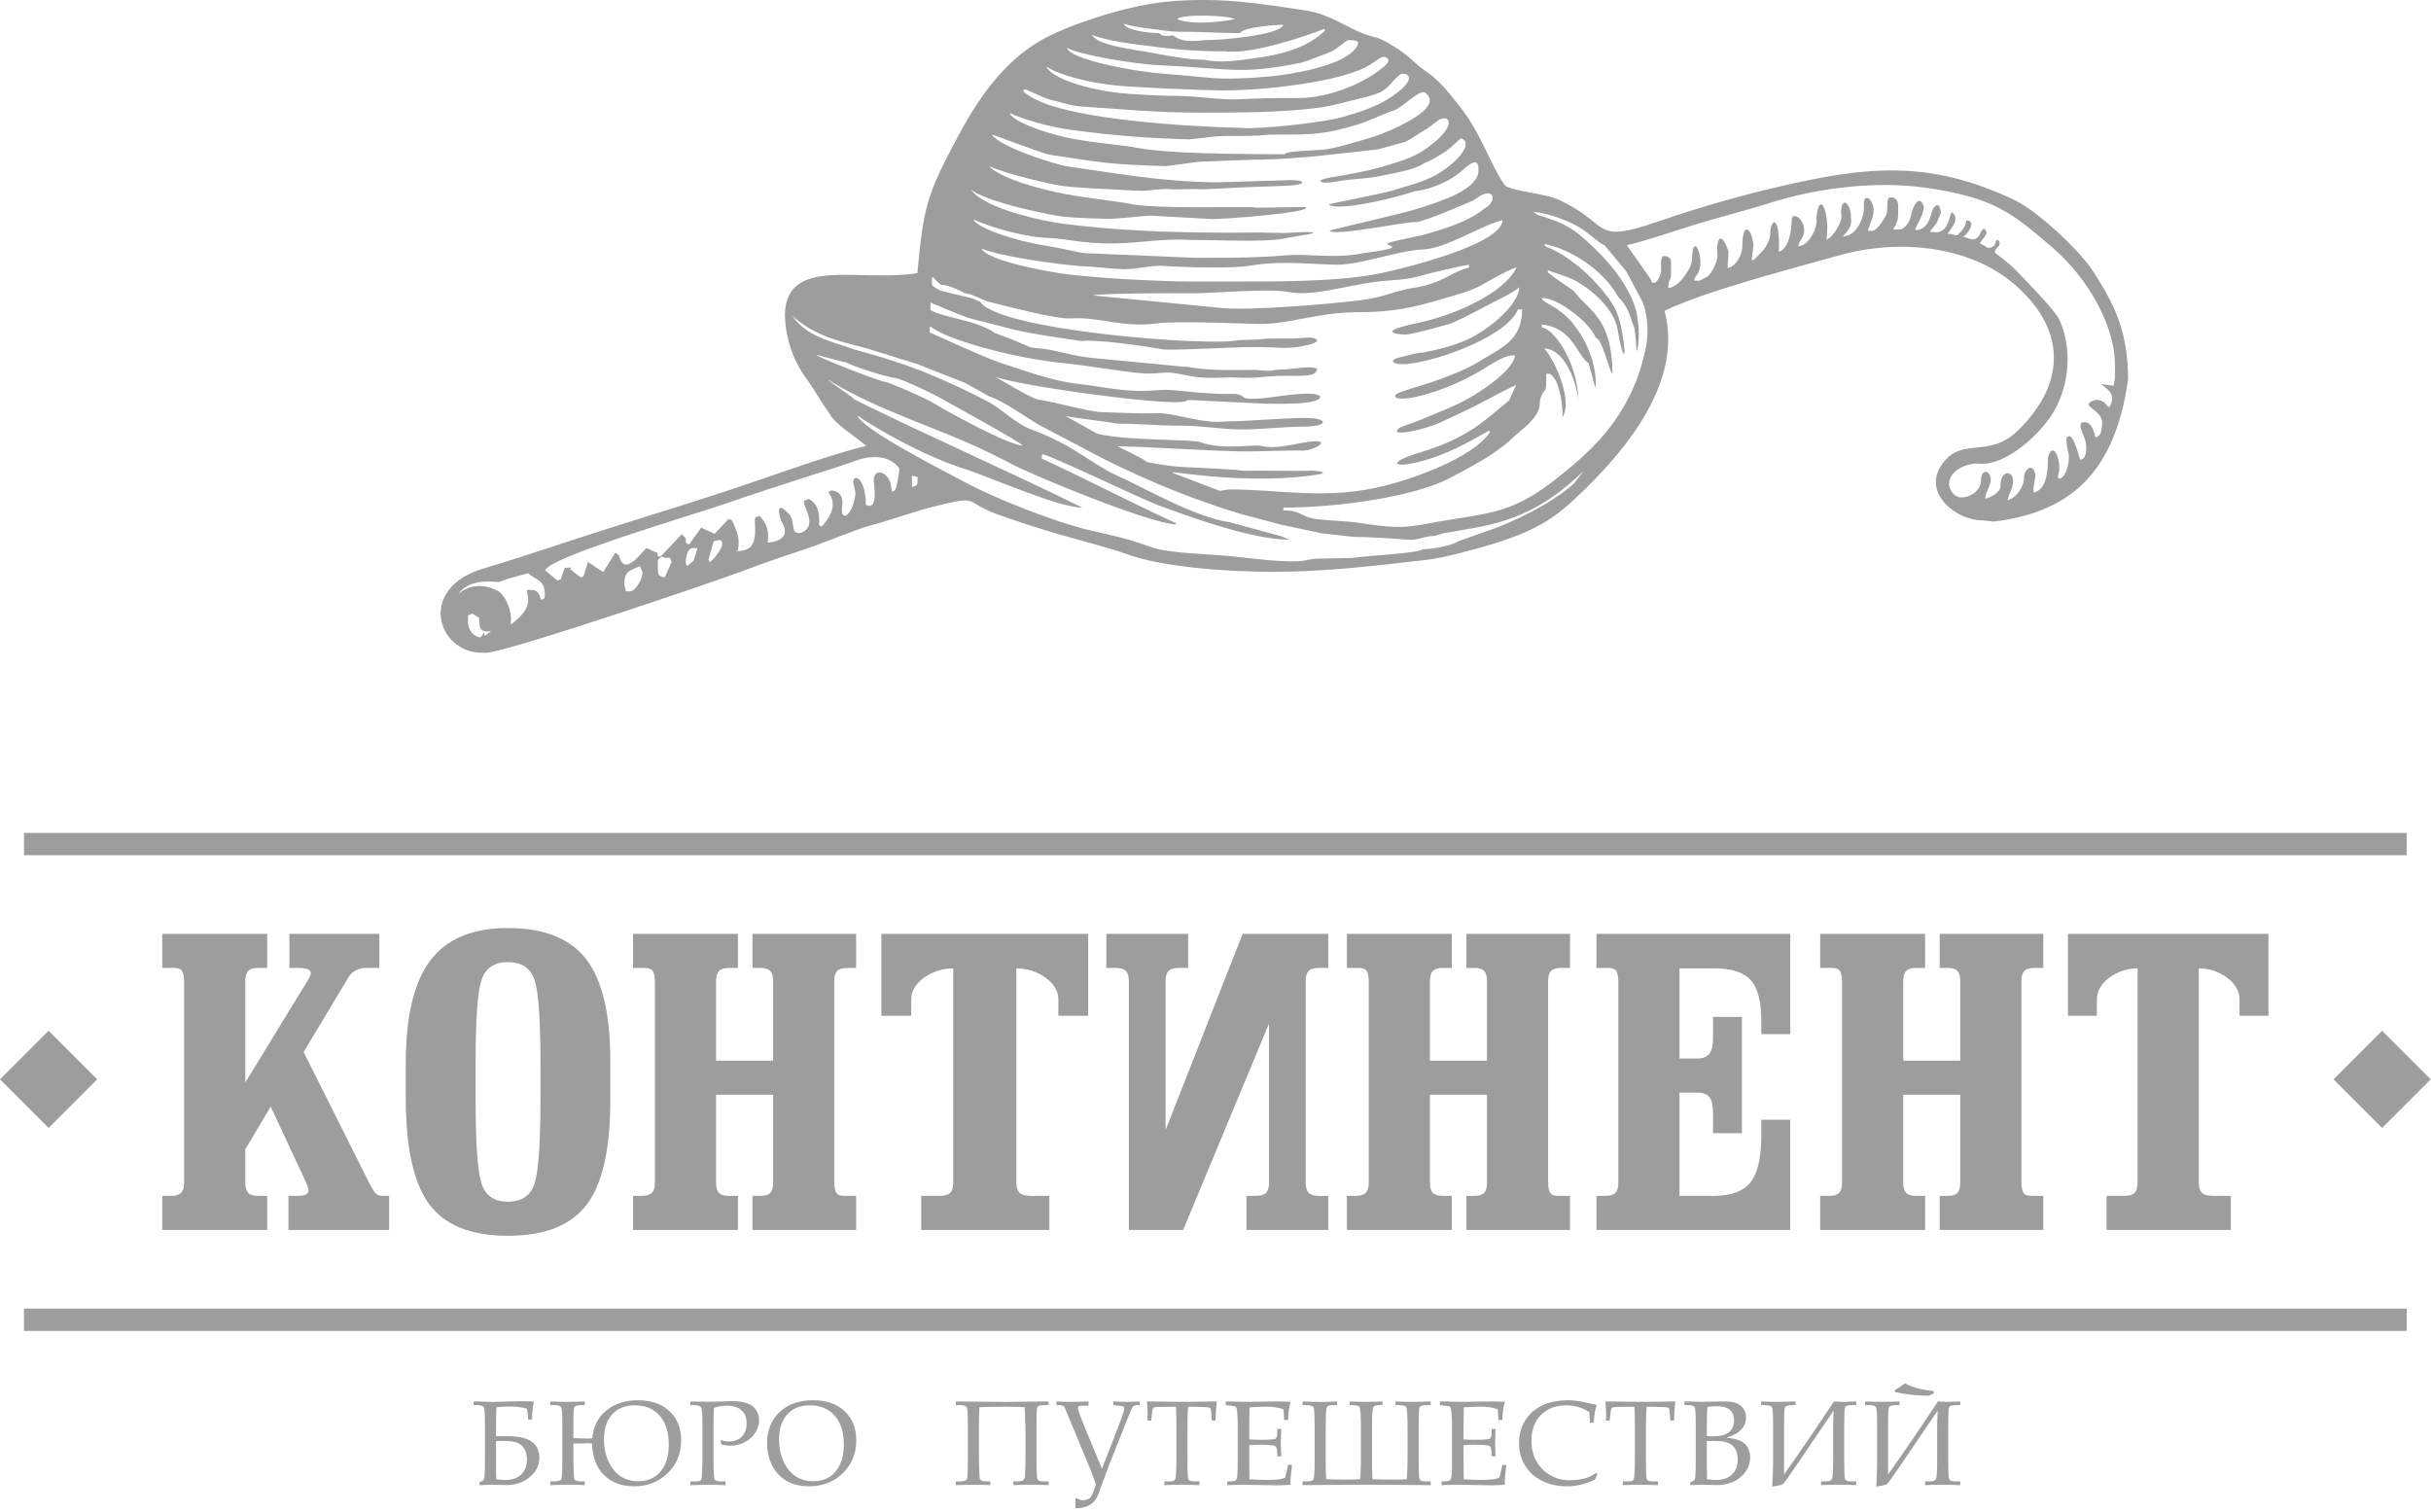
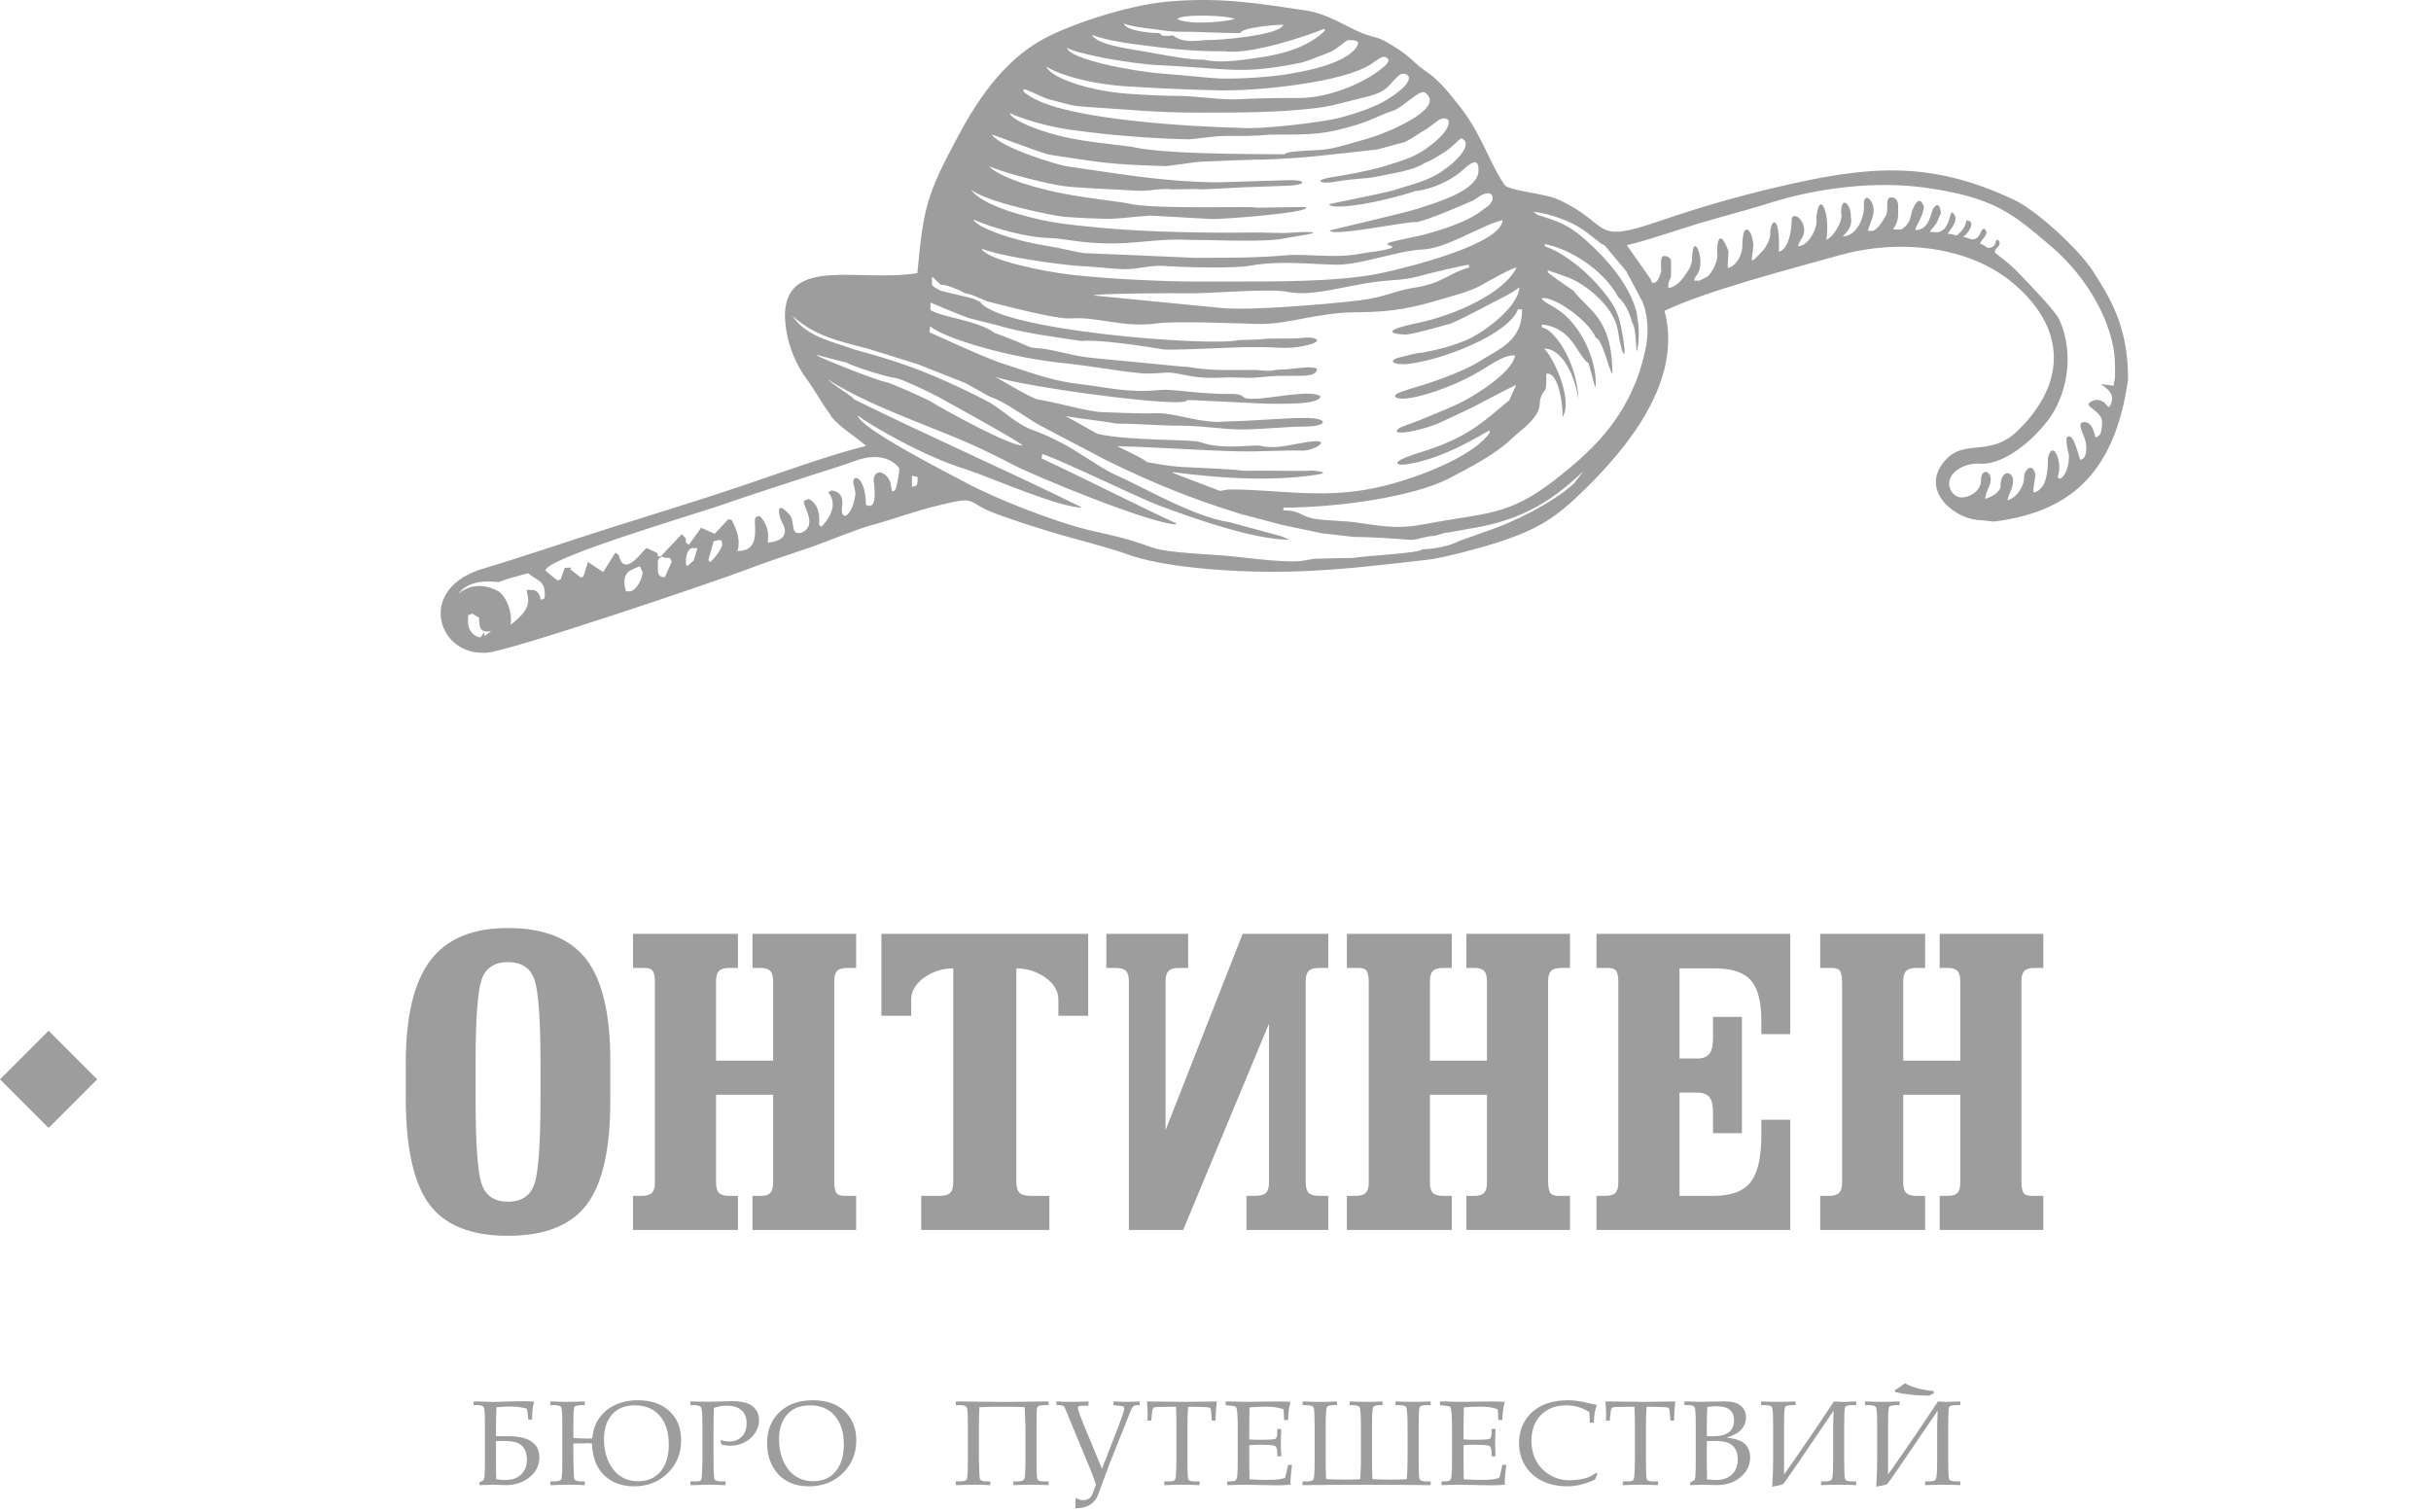
<svg xmlns="http://www.w3.org/2000/svg" width="381" height="237" viewBox="0 0 381 237" fill="none">
-   <path d="M3.758 130.545H377.198V134.04H3.758V130.545Z" fill="#9D9D9D" />
-   <path d="M3.758 205.103H377.198V208.598H3.758V205.103Z" fill="#9D9D9D" />
-   <path d="M28.861 185.34V153.992C28.861 153.035 28.727 152.412 28.471 152.1C28.204 151.799 27.67 151.666 26.868 151.71H25.432V146.367H33.659H41.874V151.71H40.505C39.737 151.71 39.203 151.866 38.902 152.189C38.602 152.5 38.446 153.035 38.446 153.803V169.666L48.287 153.569C48.72 152.89 48.821 152.423 48.565 152.133C48.32 151.855 47.685 151.71 46.661 151.71H45.358V146.367H52.383H59.452V151.71H57.337C56.769 151.71 56.246 151.833 55.767 152.089C55.288 152.333 54.91 152.69 54.632 153.146L47.585 164.89L57.827 185.34C58.305 186.264 58.662 186.832 58.895 187.077C59.14 187.311 59.485 187.433 59.942 187.433H60.988V192.777H53.096H45.203V187.433H46.706C47.529 187.433 48.042 187.277 48.242 186.955C48.431 186.643 48.342 186.108 47.975 185.34L42.42 173.44L38.446 180.131V185.352C38.446 186.108 38.602 186.643 38.902 186.966C39.203 187.277 39.737 187.433 40.505 187.433H41.874V192.777H33.659H25.432V187.433H26.802C27.57 187.433 28.104 187.266 28.404 186.943C28.705 186.643 28.861 186.108 28.861 185.34Z" fill="#9D9D9D" />
  <path d="M79.608 193.69C73.838 193.69 69.744 192.053 67.291 188.769C64.85 185.485 63.618 179.986 63.592 172.26V166.494C63.618 159.202 64.901 153.881 67.469 150.508C70.024 147.135 74.066 145.454 79.608 145.454C85.29 145.454 89.396 147.101 91.925 150.408C94.404 153.669 95.65 158.957 95.65 166.26V166.494V172.26C95.676 179.986 94.455 185.485 91.977 188.769C89.51 192.053 85.392 193.69 79.608 193.69ZM79.608 188.346C81.782 188.346 83.18 187.389 83.79 185.463C84.4 183.537 84.706 179.151 84.706 172.293V166.516C84.706 159.826 84.4 155.529 83.79 153.636C83.18 151.744 81.782 150.797 79.608 150.797C77.447 150.797 76.062 151.744 75.452 153.636C74.842 155.529 74.537 159.826 74.537 166.516V172.293C74.537 179.151 74.842 183.537 75.452 185.463C76.062 187.389 77.447 188.346 79.608 188.346Z" fill="#9D9D9D" />
  <path d="M102.64 185.34V153.992C102.64 153.035 102.506 152.412 102.25 152.1C101.983 151.799 101.448 151.666 100.647 151.71H99.211V146.367H107.437H115.653V151.71H114.284C113.516 151.71 112.981 151.866 112.681 152.189C112.38 152.5 112.224 153.035 112.224 153.803V166.238H121.164V153.803C121.164 153.035 121.019 152.5 120.718 152.189C120.429 151.866 119.939 151.71 119.238 151.71H117.935V146.367H126.061H134.177V151.71H132.808C132.04 151.71 131.505 151.866 131.205 152.178C130.904 152.5 130.748 153.035 130.748 153.803V185.151C130.748 186.108 130.882 186.732 131.138 187.044C131.405 187.344 131.939 187.478 132.741 187.433H134.177V192.777H126.061H117.935V187.433H119.238C119.939 187.433 120.429 187.277 120.718 186.966C121.019 186.643 121.164 186.108 121.164 185.34V171.581H112.224V185.34C112.224 186.108 112.38 186.643 112.681 186.966C112.981 187.277 113.516 187.433 114.284 187.433H115.653V192.777H107.437H99.211V187.433H100.58C101.348 187.433 101.883 187.266 102.183 186.943C102.484 186.643 102.64 186.108 102.64 185.34Z" fill="#9D9D9D" />
  <path d="M149.4 185.34V151.777H149.273C146.27 151.777 142.81 153.866 142.81 156.604V159.208H138.138V155.562V146.367H154.347H170.545V155.562V159.208H165.873V156.604C165.873 153.866 162.414 151.777 159.41 151.777H159.284V185.151C159.284 186.108 159.49 186.732 159.892 187.044C160.294 187.344 161.086 187.478 162.28 187.433H164.461V192.777H154.439H144.383V187.433H147.276C148.068 187.433 148.619 187.266 148.929 186.943C149.239 186.643 149.4 186.108 149.4 185.34Z" fill="#9D9D9D" />
  <path d="M214.521 185.34V153.992C214.521 153.035 214.387 152.412 214.131 152.1C213.864 151.799 213.329 151.666 212.528 151.71H211.092V146.367H219.318H227.534V151.71H226.165C225.397 151.71 224.862 151.866 224.562 152.189C224.261 152.5 224.105 153.035 224.105 153.803V166.238H233.044V153.803C233.044 153.035 232.9 152.5 232.599 152.189C232.31 151.866 231.82 151.71 231.118 151.71H229.816V146.367H237.942H246.058V151.71H244.689C243.92 151.71 243.386 151.866 243.085 152.178C242.785 152.5 242.629 153.035 242.629 153.803V185.151C242.629 186.108 242.763 186.732 243.019 187.044C243.286 187.344 243.82 187.478 244.622 187.433H246.058V192.777H237.942H229.816V187.433H231.118C231.82 187.433 232.31 187.277 232.599 186.966C232.9 186.643 233.044 186.108 233.044 185.34V171.581H224.105V185.34C224.105 186.108 224.261 186.643 224.562 186.966C224.862 187.277 225.397 187.433 226.165 187.433H227.534V192.777H219.318H211.092V187.433H212.461C213.229 187.433 213.764 187.266 214.064 186.943C214.364 186.643 214.521 186.108 214.521 185.34Z" fill="#9D9D9D" />
  <path d="M250.208 192.777V187.433H251.577C252.345 187.433 252.88 187.277 253.18 186.966C253.481 186.643 253.636 186.108 253.636 185.34V153.992C253.636 153.035 253.503 152.412 253.247 152.1C252.98 151.799 252.445 151.666 251.644 151.71H250.208V146.367H263.221H280.577V154.226V162.085H276.046V160.026C276.046 157.009 275.5 154.872 274.398 153.636C273.296 152.4 271.415 151.777 268.743 151.777H263.221V165.904H265.96C266.873 165.904 267.518 165.659 267.908 165.169C268.287 164.679 268.476 163.833 268.476 162.642V159.38H273.006V168.475V177.604H268.476V174.442C268.476 173.273 268.287 172.438 267.908 171.96C267.518 171.481 266.873 171.247 265.96 171.247H263.221V187.433H268.542C271.303 187.433 273.24 186.721 274.364 185.285C275.489 183.849 276.046 181.378 276.046 177.882V175.5H280.577V184.138V192.777H263.221H250.208Z" fill="#9D9D9D" />
  <path d="M288.7 185.34V153.992C288.7 153.035 288.566 152.412 288.311 152.1C288.043 151.799 287.509 151.666 286.708 151.71H285.271V146.367H293.498H301.714V151.71H300.345C299.576 151.71 299.042 151.866 298.741 152.189C298.441 152.5 298.285 153.035 298.285 153.803V166.238H307.224V153.803C307.224 153.035 307.079 152.5 306.779 152.189C306.489 151.866 306 151.71 305.298 151.71H303.996V146.367H312.122H320.238V151.71H318.868C318.1 151.71 317.566 151.866 317.265 152.178C316.965 152.5 316.809 153.035 316.809 153.803V185.151C316.809 186.108 316.942 186.732 317.199 187.044C317.466 187.344 318 187.478 318.802 187.433H320.238V192.777H312.122H303.996V187.433H305.298C306 187.433 306.489 187.277 306.779 186.966C307.079 186.643 307.224 186.108 307.224 185.34V171.581H298.285V185.34C298.285 186.108 298.441 186.643 298.741 186.966C299.042 187.277 299.576 187.433 300.345 187.433H301.714V192.777H293.498H285.271V187.433H286.641C287.409 187.433 287.943 187.266 288.244 186.943C288.544 186.643 288.7 186.108 288.7 185.34Z" fill="#9D9D9D" />
-   <path d="M335.018 185.34V151.777H334.896C331.983 151.777 328.629 153.866 328.629 156.604V159.208H324.098V155.562V146.367H339.816H355.524V155.562V159.208H350.993V156.604C350.993 153.866 347.638 151.777 344.726 151.777H344.603V185.151C344.603 186.108 344.803 186.732 345.193 187.044C345.583 187.344 346.351 187.478 347.508 187.433H349.624V192.777H339.905H330.154V187.433H332.959C333.727 187.433 334.261 187.266 334.562 186.943C334.862 186.643 335.018 186.108 335.018 185.34Z" fill="#9D9D9D" />
  <path d="M198.885 185.34C198.885 186.108 198.725 186.643 198.414 186.966C198.105 187.277 197.553 187.433 196.762 187.433H195.35V192.777H201.744H208.172V187.433H206.76C205.968 187.433 205.417 187.277 205.107 186.966C204.797 186.643 204.637 186.108 204.637 185.34V153.803C204.637 153.035 204.797 152.5 205.107 152.178C205.417 151.866 205.968 151.71 206.76 151.71H208.172V146.367H201.48H194.752L182.676 177.125V153.803C182.676 153.035 182.836 152.5 183.146 152.178C183.456 151.866 184.007 151.71 184.799 151.71H186.211V146.367H179.817H173.389V151.71H174.801C175.593 151.71 176.144 151.866 176.454 152.178C176.764 152.5 176.924 153.035 176.924 153.803V192.777H181.161H185.431L198.885 160.427V185.34Z" fill="#9D9D9D" />
  <path d="M77.811 220.566C77.76 221.425 77.736 222.536 77.736 223.893V225.101H79.617C82.892 225.101 84.529 226.218 84.529 228.455C84.529 229.68 84.02 230.703 83 231.527C81.981 232.351 80.754 232.764 79.322 232.764C79.161 232.764 78.918 232.757 78.594 232.744C77.978 232.72 77.493 232.707 77.138 232.707C76.769 232.707 76.357 232.72 75.9 232.744C75.545 232.764 75.291 232.773 75.136 232.773V232.357C75.517 232.172 75.743 232.03 75.812 231.933C75.885 231.835 75.933 231.546 75.961 231.068C75.989 230.586 76.001 229.881 76.001 228.946V223.2C76.001 221.949 75.968 221.139 75.891 220.777C75.819 220.416 75.469 220.233 74.85 220.233H74.224V219.654H74.989C75.149 219.654 75.432 219.663 75.838 219.688C76.322 219.714 76.703 219.727 76.98 219.727C77.263 219.727 77.719 219.717 78.355 219.699C80.092 219.644 81.364 219.615 82.16 219.615C82.745 219.615 83.257 219.644 83.701 219.699C83.504 220.302 83.4 221.234 83.387 222.492H82.798C82.76 221.841 82.683 221.269 82.566 220.777C81.772 220.557 80.91 220.447 79.976 220.447C79.258 220.447 78.535 220.484 77.811 220.566ZM77.773 231.842C78.264 231.926 78.73 231.97 79.164 231.97C80.253 231.97 81.096 231.678 81.691 231.092C82.285 230.51 82.584 229.727 82.584 228.741C82.584 228.257 82.496 227.791 82.318 227.345C82.14 226.9 81.81 226.539 81.326 226.259C80.844 225.979 80.024 225.838 78.862 225.838C78.482 225.838 78.104 225.847 77.736 225.866V229.139C77.736 230.413 77.748 231.313 77.773 231.842ZM92.824 225.431C92.987 223.59 93.723 222.134 95.029 221.067C96.335 220 97.988 219.468 99.986 219.468C102.062 219.468 103.711 220.038 104.926 221.177C106.144 222.319 106.751 223.833 106.751 225.717C106.751 227.801 106.05 229.528 104.64 230.901C103.233 232.269 101.474 232.955 99.359 232.955C97.458 232.955 95.91 232.386 94.709 231.247C93.506 230.105 92.861 228.44 92.776 226.243C92.32 226.216 92.085 226.199 92.065 226.199C91.992 226.199 91.77 226.209 91.394 226.225L89.863 226.243V228.842C89.863 229.286 89.878 229.805 89.909 230.404L89.956 231.416C89.96 231.766 90.073 231.983 90.29 232.065C90.51 232.15 90.75 232.19 91.014 232.19H91.643V232.773C90.904 232.729 90.129 232.707 89.318 232.707C88.543 232.707 87.518 232.729 86.24 232.773V232.19H86.81C87.486 232.19 87.877 232.065 87.978 231.813C88.078 231.561 88.128 230.571 88.128 228.842V223.295C88.128 221.753 88.075 220.856 87.968 220.607C87.861 220.358 87.512 220.233 86.923 220.233H86.24V219.654C87.194 219.694 88.066 219.717 88.858 219.717C89.947 219.717 90.872 219.694 91.643 219.654V220.233H91.247C90.521 220.233 90.108 220.337 90.01 220.541C89.912 220.749 89.863 221.665 89.863 223.295V225.387C91.288 225.446 92.006 225.479 92.012 225.479C92.188 225.479 92.459 225.464 92.824 225.431ZM99.479 220.262C97.971 220.262 96.792 220.737 95.939 221.69C95.083 222.644 94.658 223.943 94.658 225.589C94.658 227.433 95.129 228.99 96.077 230.259C97.025 231.527 98.34 232.162 100.023 232.162C101.508 232.162 102.68 231.653 103.535 230.626C104.388 229.604 104.816 228.191 104.816 226.392C104.816 224.509 104.35 223.018 103.419 221.916C102.487 220.812 101.175 220.262 99.479 220.262ZM111.893 220.658C111.85 221.542 111.828 222.486 111.828 223.486V228.752C111.828 230.602 111.883 231.637 111.993 231.858C112.103 232.08 112.466 232.19 113.082 232.19H113.718V232.773C112.629 232.729 111.773 232.707 111.144 232.707C110.594 232.707 109.611 232.729 108.205 232.773V232.19H109.036C109.424 232.19 109.672 232.144 109.782 232.049C109.892 231.952 109.961 231.759 109.992 231.467C110.024 231.174 110.059 230.281 110.093 228.789V223.864L110.068 221.958C110.055 221.164 109.97 220.68 109.813 220.5C109.655 220.321 109.275 220.233 108.665 220.233H108.205V219.654C108.973 219.682 109.948 219.699 111.128 219.699C111.821 219.699 112.592 219.679 113.441 219.644C114.001 219.62 114.423 219.606 114.712 219.606C116.201 219.606 117.283 219.877 117.956 220.418C118.627 220.959 118.963 221.69 118.963 222.611C118.963 223.282 118.769 223.924 118.382 224.544C117.995 225.16 117.447 225.658 116.735 226.033C116.027 226.407 115.27 226.596 114.463 226.596C114.096 226.596 113.634 226.535 113.082 226.42L112.897 225.717C113.438 225.86 113.889 225.932 114.254 225.932C115.099 225.932 115.773 225.673 116.271 225.16C116.771 224.648 117.019 223.946 117.019 223.056C117.019 222.193 116.752 221.523 116.22 221.038C115.688 220.557 114.899 220.315 113.847 220.315C113.249 220.315 112.598 220.431 111.893 220.658ZM120.222 226.209C120.222 224.186 120.874 222.556 122.177 221.322C123.479 220.086 125.217 219.468 127.385 219.468C129.512 219.468 131.18 220.041 132.385 221.186C133.593 222.336 134.198 223.855 134.198 225.756C134.198 227.802 133.496 229.513 132.095 230.892C130.695 232.267 128.927 232.955 126.796 232.955C125.461 232.955 124.313 232.685 123.347 232.144C122.381 231.603 121.62 230.813 121.06 229.774C120.503 228.735 120.222 227.546 120.222 226.209ZM122.091 225.451C122.091 226.841 122.331 228.05 122.806 229.078C123.284 230.107 123.92 230.879 124.72 231.394C125.518 231.908 126.431 232.162 127.46 232.162C128.41 232.162 129.244 231.946 129.955 231.508C130.67 231.07 131.23 230.419 131.639 229.553C132.049 228.688 132.253 227.634 132.253 226.392C132.253 225.088 132.026 223.975 131.576 223.049C131.123 222.125 130.503 221.428 129.717 220.963C128.93 220.495 127.999 220.262 126.925 220.262C125.94 220.262 125.094 220.466 124.379 220.878C123.665 221.291 123.108 221.894 122.702 222.69C122.296 223.486 122.091 224.406 122.091 225.451ZM158.826 232.19H159.462C160.054 232.19 160.41 232.065 160.532 231.816C160.655 231.567 160.718 230.516 160.718 228.66V223.596C160.718 223.286 160.677 222.272 160.598 220.557C160.045 220.506 159.056 220.482 157.637 220.482C155.573 220.482 154.192 220.506 153.499 220.557C153.449 221.467 153.424 222.38 153.424 223.295V228.842C153.424 229.286 153.44 229.805 153.471 230.404L153.517 231.416C153.521 231.766 153.634 231.983 153.851 232.065C154.071 232.15 154.311 232.19 154.575 232.19H155.204V232.773C154.465 232.729 153.691 232.707 152.879 232.707C152.105 232.707 151.08 232.729 149.802 232.773V232.19H150.371C151.047 232.19 151.438 232.065 151.539 231.813C151.639 231.561 151.689 230.571 151.689 228.842V223.295C151.689 221.753 151.636 220.856 151.529 220.607C151.423 220.358 151.073 220.233 150.484 220.233H149.802V219.654C153.722 219.701 156.293 219.727 157.518 219.727C158.298 219.727 160.573 219.701 164.34 219.654V220.233H163.628C162.955 220.233 162.587 220.372 162.533 220.649C162.477 220.926 162.449 221.907 162.449 223.596V228.708C162.449 230.514 162.493 231.546 162.577 231.803C162.665 232.062 163.015 232.19 163.628 232.19H164.34V232.773C163.585 232.729 162.697 232.707 161.675 232.707C160.61 232.707 159.664 232.729 158.826 232.773V232.19ZM171.756 232.669C171.46 231.779 171.18 231.007 170.909 230.356L166.86 220.583C166.774 220.35 166.469 220.233 165.947 220.233H165.569V219.654C166.418 219.694 167.269 219.717 168.124 219.717C168.855 219.717 169.679 219.694 170.595 219.654V220.315H169.682C169.368 220.315 169.165 220.346 169.075 220.403C168.981 220.462 168.936 220.563 168.936 220.704C168.936 220.972 169.348 222.109 170.179 224.107L172.706 230.208L174.965 224.399C175.787 222.281 176.199 221.076 176.199 220.787C176.199 220.62 176.164 220.513 176.095 220.462C176.023 220.416 175.762 220.365 175.306 220.315L174.512 220.233V219.654C175.273 219.694 175.982 219.717 176.633 219.717C177.136 219.717 177.801 219.694 178.626 219.654V220.233H178.258C177.948 220.233 177.717 220.315 177.559 220.482C177.405 220.649 177.181 221.124 176.892 221.91L173.867 229.497L172.172 234.088C171.869 234.931 171.419 235.523 170.815 235.863C170.214 236.206 169.578 236.376 168.908 236.376C168.833 236.376 168.716 236.373 168.558 236.367V234.919L168.751 234.81C169.046 235.023 169.374 235.133 169.739 235.133C170.126 235.133 170.463 235.029 170.751 234.821C171.042 234.616 171.376 233.899 171.756 232.669ZM186.205 220.491C186.14 221.413 186.104 222.385 186.104 223.405V228.66C186.104 230.615 186.155 231.691 186.252 231.891C186.35 232.091 186.703 232.19 187.303 232.19H187.996V232.773C186.907 232.729 185.985 232.707 185.229 232.707C184.468 232.707 183.553 232.729 182.482 232.773V232.19H183.256C183.663 232.19 183.927 232.137 184.05 232.03C184.173 231.92 184.248 231.713 184.279 231.398C184.342 230.677 184.371 229.752 184.371 228.613V223.348C184.371 222.31 184.351 221.359 184.308 220.491H183.366C181.85 220.491 181.013 220.526 180.858 220.598C180.705 220.667 180.604 220.944 180.557 221.423L180.425 222.659H179.846L179.864 221.562C179.864 221.117 179.827 220.482 179.754 219.654C183.071 219.694 185.022 219.717 185.607 219.717L190.706 219.654C190.589 220.693 190.519 221.693 190.504 222.659H189.932L189.839 221.452C189.802 221.032 189.749 220.783 189.683 220.708C189.613 220.633 189.465 220.583 189.23 220.566C188.552 220.516 187.785 220.491 186.926 220.491H186.205ZM195.791 226.511V228.77L195.8 230.07C195.8 230.881 195.809 231.473 195.828 231.851C196.726 231.917 197.688 231.952 198.714 231.952C199.403 231.952 199.979 231.92 200.448 231.858C200.747 231.823 201.068 231.741 201.404 231.618C201.559 231.077 201.717 230.404 201.877 229.592H202.493C202.326 230.936 202.245 231.835 202.245 232.282L202.264 232.698C201.556 232.766 200.861 232.798 200.181 232.798L198.732 232.773C197.135 232.729 195.961 232.707 195.212 232.707C194.491 232.707 193.534 232.729 192.342 232.773V232.19H192.628C193.163 232.19 193.499 232.137 193.638 232.034C193.777 231.93 193.868 231.684 193.915 231.297C193.963 230.91 193.985 230.054 193.985 228.732V223.673C193.985 222.842 193.965 222.162 193.924 221.633C193.884 221.105 193.84 220.79 193.796 220.689C193.748 220.589 193.682 220.51 193.598 220.453C193.51 220.4 193.244 220.35 192.804 220.308L192.093 220.233V219.66H193.09L194.066 219.688C194.614 219.708 195.03 219.717 195.312 219.717L198.853 219.67L200.529 219.66C201.103 219.657 201.679 219.679 202.264 219.736C202.031 220.46 201.899 221.404 201.877 222.565H201.248C201.248 221.888 201.215 221.328 201.147 220.878C200.423 220.607 199.532 220.473 198.475 220.473C197.632 220.473 196.75 220.51 195.828 220.583C195.835 221.161 195.828 221.74 195.809 222.316L195.791 223.735V225.607C196.398 225.646 196.937 225.664 197.405 225.664C198.868 225.664 199.696 225.614 199.888 225.51C200.083 225.409 200.181 225.095 200.181 224.566V223.968H200.806C200.762 224.896 200.74 225.635 200.74 226.19C200.74 226.772 200.762 227.461 200.806 228.255H200.181V227.719C200.181 227.131 200.064 226.769 199.834 226.636C199.605 226.504 198.789 226.438 197.395 226.438C196.88 226.438 196.345 226.464 195.791 226.511ZM224.227 232.19V232.773C220.361 232.729 216.984 232.707 214.094 232.707C211.297 232.707 207.984 232.729 204.148 232.773V232.19H204.83C205.393 232.19 205.736 232.078 205.857 231.854C205.976 231.631 206.035 230.721 206.035 229.129V223.581C206.035 221.879 205.989 220.893 205.894 220.629C205.8 220.365 205.406 220.233 204.717 220.233H204.148V219.654C205.437 219.701 206.449 219.727 207.181 219.727C207.993 219.727 208.78 219.701 209.55 219.654V220.233H208.921C208.411 220.233 208.094 220.339 207.964 220.55C207.836 220.765 207.77 221.771 207.77 223.581V229.129C207.77 230.045 207.795 230.945 207.845 231.832C208.65 231.88 209.655 231.904 210.859 231.904C211.822 231.904 212.597 231.88 213.182 231.832L213.254 230.375C213.28 229.988 213.292 229.475 213.292 228.836V223.763C213.292 221.76 213.21 220.671 213.047 220.497C212.887 220.321 212.55 220.233 212.04 220.233H211.533V219.654C212.449 219.694 213.34 219.717 214.204 219.717C215.115 219.717 215.939 219.694 216.675 219.654V220.233H216.177C215.662 220.233 215.341 220.343 215.216 220.566C215.089 220.787 215.027 221.791 215.027 223.581V229.129C215.027 230.063 215.051 230.963 215.099 231.832C215.911 231.88 216.848 231.904 217.912 231.904C219.079 231.904 219.936 231.88 220.482 231.832L220.568 230.375C220.59 229.988 220.602 229.475 220.602 228.836V223.763C220.602 221.76 220.521 220.671 220.361 220.497C220.196 220.321 219.859 220.233 219.349 220.233H218.714V219.654C219.618 219.694 220.568 219.717 221.562 219.717C222.593 219.717 223.482 219.694 224.227 219.654V220.233H223.506C222.912 220.233 222.567 220.356 222.474 220.598C222.384 220.84 222.336 221.882 222.336 223.72V228.708C222.336 230.514 222.38 231.546 222.465 231.803C222.55 232.062 222.899 232.19 223.506 232.19H224.227ZM229.375 226.511V228.77L229.384 230.07C229.384 230.881 229.393 231.473 229.413 231.851C230.31 231.917 231.272 231.952 232.298 231.952C232.987 231.952 233.563 231.92 234.032 231.858C234.331 231.823 234.652 231.741 234.988 231.618C235.143 231.077 235.301 230.404 235.461 229.592H236.077C235.91 230.936 235.829 231.835 235.829 232.282L235.848 232.698C235.14 232.766 234.445 232.798 233.765 232.798L232.316 232.773C230.719 232.729 229.544 232.707 228.796 232.707C228.075 232.707 227.118 232.729 225.926 232.773V232.19H226.212C226.747 232.19 227.084 232.137 227.222 232.034C227.361 231.93 227.452 231.684 227.499 231.297C227.547 230.91 227.569 230.054 227.569 228.732V223.673C227.569 222.842 227.55 222.162 227.508 221.633C227.468 221.105 227.424 220.79 227.38 220.689C227.332 220.589 227.266 220.51 227.182 220.453C227.094 220.4 226.828 220.35 226.388 220.308L225.678 220.233V219.66H226.674L227.651 219.688C228.198 219.708 228.614 219.717 228.896 219.717L232.437 219.67L234.113 219.66C234.687 219.657 235.263 219.679 235.848 219.736C235.615 220.46 235.483 221.404 235.461 222.565H234.832C234.832 221.888 234.8 221.328 234.731 220.878C234.007 220.607 233.116 220.473 232.059 220.473C231.216 220.473 230.334 220.51 229.413 220.583C229.419 221.161 229.413 221.74 229.393 222.316L229.375 223.735V225.607C229.982 225.646 230.521 225.664 230.989 225.664C232.452 225.664 233.28 225.614 233.473 225.51C233.667 225.409 233.765 225.095 233.765 224.566V223.968H234.391C234.346 224.896 234.324 225.635 234.324 226.19C234.324 226.772 234.346 227.461 234.391 228.255H233.765V227.719C233.765 227.131 233.649 226.769 233.418 226.636C233.189 226.504 232.373 226.438 230.979 226.438C230.464 226.438 229.929 226.464 229.375 226.511ZM249.174 222.98L249.097 221.34C248.55 220.975 247.978 220.708 247.379 220.528C246.779 220.35 246.156 220.262 245.505 220.262C243.842 220.262 242.514 220.765 241.515 221.771C240.516 222.782 240.017 224.129 240.017 225.822C240.017 227.005 240.271 228.062 240.778 228.99C241.284 229.918 242.006 230.655 242.94 231.196C243.875 231.734 244.859 232.005 245.901 232.005C246.722 232.005 247.537 231.911 248.343 231.722C248.943 231.581 249.551 231.284 250.159 230.835L250.353 231.02C250.225 231.304 250.102 231.59 249.992 231.876C249.275 232.235 248.55 232.502 247.821 232.685C247.093 232.865 246.361 232.955 245.624 232.955C244.11 232.955 242.782 232.663 241.636 232.08C240.488 231.495 239.61 230.69 238.994 229.661C238.381 228.632 238.071 227.467 238.071 226.171C238.071 224.874 238.383 223.713 239.003 222.69C239.623 221.668 240.501 220.875 241.636 220.312C242.769 219.749 244.164 219.468 245.816 219.468C246.684 219.468 247.698 219.611 248.859 219.892C249.438 220.029 249.907 220.129 250.269 220.196C249.992 220.853 249.834 221.781 249.79 222.98H249.174ZM258.063 220.491C257.997 221.413 257.962 222.385 257.962 223.405V228.66C257.962 230.615 258.012 231.691 258.109 231.891C258.208 232.091 258.56 232.19 259.16 232.19H259.853V232.773C258.764 232.729 257.843 232.707 257.087 232.707C256.325 232.707 255.41 232.729 254.339 232.773V232.19H255.114C255.52 232.19 255.784 232.137 255.907 232.03C256.03 231.92 256.105 231.713 256.136 231.398C256.2 230.677 256.228 229.752 256.228 228.613V223.348C256.228 222.31 256.209 221.359 256.165 220.491H255.224C253.708 220.491 252.87 220.526 252.716 220.598C252.562 220.667 252.461 220.944 252.414 221.423L252.282 222.659H251.703L251.722 221.562C251.722 221.117 251.684 220.482 251.612 219.654C254.929 219.694 256.88 219.717 257.465 219.717L262.563 219.654C262.446 220.693 262.376 221.693 262.361 222.659H261.789L261.697 221.452C261.659 221.032 261.606 220.783 261.54 220.708C261.47 220.633 261.323 220.583 261.087 220.566C260.41 220.516 259.642 220.491 258.784 220.491H258.063ZM270.563 225.349C271.883 225.435 272.837 225.743 273.419 226.269C274.005 226.794 274.294 227.521 274.294 228.446C274.294 229.623 273.807 230.633 272.824 231.486C271.845 232.335 270.6 232.764 269.087 232.764L268.359 232.744C267.743 232.72 267.224 232.707 266.802 232.707C266.493 232.707 266.115 232.72 265.665 232.744L264.901 232.773V232.357C265.282 232.172 265.508 232.03 265.577 231.933C265.649 231.835 265.691 231.671 265.704 231.445C265.748 230.712 265.766 229.881 265.766 228.946V223.2C265.766 221.665 265.713 220.796 265.603 220.592C265.467 220.352 265.137 220.233 264.615 220.233H263.988V219.66H264.753L265.603 219.688C266.043 219.708 266.393 219.717 266.644 219.717C267.031 219.717 267.796 219.701 268.938 219.67L270.285 219.644C271.342 219.644 272.131 219.827 272.654 220.196C273.312 220.664 273.64 221.325 273.64 222.178C273.64 222.879 273.409 223.493 272.944 224.021C272.481 224.551 271.685 224.993 270.563 225.349ZM267.501 225.092C267.809 225.11 268.092 225.12 268.35 225.12C269.571 225.12 270.448 224.903 270.977 224.469C271.506 224.038 271.77 223.412 271.77 222.593C271.77 221.888 271.546 221.344 271.106 220.966C270.662 220.589 269.954 220.4 268.986 220.4C268.554 220.4 268.088 220.44 267.585 220.519C267.528 221.269 267.501 222.404 267.501 223.921V225.092ZM267.501 231.842C268.073 231.926 268.545 231.97 268.92 231.97C270.008 231.97 270.851 231.678 271.452 231.099C272.05 230.516 272.349 229.731 272.349 228.732C272.349 228.068 272.217 227.521 271.953 227.087C271.689 226.656 271.32 226.337 270.842 226.139C270.367 225.939 269.606 225.838 268.561 225.838C268.249 225.838 267.893 225.847 267.501 225.866V229.139L267.51 230.3C267.528 230.718 267.538 231.039 267.538 231.259C267.538 231.426 267.525 231.618 267.501 231.842ZM281.408 220.233H281.011C280.279 220.233 279.863 220.334 279.762 220.539C279.658 220.739 279.608 221.659 279.608 223.295V231.101L281.572 228.301L284.394 224.188L287.428 219.654L288.828 219.727C289.026 219.727 289.722 219.701 290.921 219.654V220.233H290.21C289.603 220.233 289.253 220.346 289.165 220.576C289.077 220.803 289.029 221.81 289.029 223.596V228.708C289.029 230.52 289.077 231.552 289.165 231.807C289.253 232.062 289.603 232.19 290.21 232.19H290.921V232.773C290.166 232.729 289.278 232.707 288.255 232.707C287.195 232.707 286.244 232.729 285.408 232.773V232.19H286.043C286.635 232.19 286.99 232.065 287.113 231.816C287.236 231.567 287.299 230.516 287.299 228.66V223.596C287.299 223.106 287.324 222.275 287.37 221.102L281.408 229.869C280.235 231.594 279.577 232.509 279.435 232.616C279.293 232.72 278.73 232.852 277.748 233.012C277.846 231.499 277.893 230.161 277.893 229V223.295C277.893 221.715 277.835 220.809 277.721 220.579C277.604 220.35 277.257 220.233 276.687 220.233H276.005V219.654C276.958 219.694 277.831 219.717 278.623 219.717C279.712 219.717 280.637 219.694 281.408 219.654V220.233ZM297.711 220.233H297.315C296.582 220.233 296.166 220.334 296.065 220.539C295.962 220.739 295.911 221.659 295.911 223.295V231.101L297.875 228.301L300.697 224.188L303.731 219.654L305.132 219.727C305.33 219.727 306.025 219.701 307.224 219.654V220.233H306.513C305.906 220.233 305.556 220.346 305.468 220.576C305.38 220.803 305.332 221.81 305.332 223.596V228.708C305.332 230.52 305.38 231.552 305.468 231.807C305.556 232.062 305.906 232.19 306.513 232.19H307.224V232.773C306.469 232.729 305.581 232.707 304.558 232.707C303.498 232.707 302.548 232.729 301.711 232.773V232.19H302.347C302.939 232.19 303.293 232.065 303.416 231.816C303.539 231.567 303.603 230.516 303.603 228.66V223.596C303.603 223.106 303.627 222.275 303.674 221.102L297.711 229.869C296.538 231.594 295.88 232.509 295.738 232.616C295.597 232.72 295.033 232.852 294.051 233.012C294.149 231.499 294.196 230.161 294.196 229V223.295C294.196 221.715 294.139 220.809 294.024 220.579C293.907 220.35 293.56 220.233 292.991 220.233H292.308V219.654C293.261 219.694 294.134 219.717 294.926 219.717C296.015 219.717 296.941 219.694 297.711 219.654V220.233ZM297.038 218.188L296.953 217.882C297.371 217.662 297.733 217.426 298.042 217.171C298.234 217.013 298.397 216.89 298.539 216.802C299.769 217.466 301.265 217.869 303.02 218.011L303.104 218.361L302.312 218.748C300.398 218.748 298.643 218.562 297.038 218.188Z" fill="#9D9D9D" />
  <path fill-rule="evenodd" clip-rule="evenodd" d="M0 169.17L7.618 161.554L15.234 169.17L7.618 176.787L0 169.17Z" fill="#9D9D9D" />
-   <path fill-rule="evenodd" clip-rule="evenodd" d="M365.722 169.17L373.338 161.554L380.956 169.17L373.338 176.787L365.722 169.17Z" fill="#9D9D9D" />
  <path fill-rule="evenodd" clip-rule="evenodd" d="M73.347 97.495C73.353 97.144 73.357 96.793 73.363 96.442C73.58 96.349 73.797 96.257 74.015 96.164C74.376 96.389 74.737 96.614 75.098 96.839C75.098 98.608 75.352 99.156 76.97 98.929C76.638 99.18 76.305 99.431 75.973 99.682C75.936 99.5 75.9 99.318 75.864 99.135C75.681 99.391 75.499 99.646 75.316 99.901C74.181 99.806 73.347 98.688 73.347 97.495ZM312.642 39.542C312.642 38.793 313.405 38.831 313.405 38.018C313.008 37.047 312.764 37.888 312.676 38.234C312.575 38.627 312.041 38.851 311.605 38.851C311.309 38.851 311.095 38.402 310.341 38.201C310.341 37.76 311.344 37.045 311.344 36.402C310.955 35.3 310.561 36.096 310.28 36.723C310.068 37.193 309.666 37.481 309.171 37.533C308.789 37.517 308.055 37.146 307.673 37.129C308.398 36.687 309.868 34.606 308.17 34.537C308.001 35.541 307.664 36.031 306.762 36.862C306.182 36.953 306.025 36.585 305.445 36.676C304.609 36.866 307.656 34.532 305.951 33.283C305.472 33.382 305.645 35.895 303.799 36.396C303.342 36.458 302.92 36.309 302.463 36.372C302.78 35.781 303.446 35.224 303.64 34.677C303.838 34.121 304.074 33.822 304.184 33.328C304.081 32.373 303.766 31.604 302.994 32.649C302.594 33.404 302.413 36.06 300.185 36.065C300.185 35.423 301.305 34.16 301.533 32.475C300.822 30.046 299.663 32.704 299.502 33.752C299.268 34.769 298.948 35.334 297.996 35.965C297.559 35.965 297.121 35.965 296.684 35.965C297.643 34.504 297.479 33.991 297.492 32.246C297.492 31.575 297.137 30.934 296.465 30.934C295.222 30.934 296.249 32.776 295.424 34.049C295.039 34.643 294.149 36.184 293.401 36.184C293.182 36.184 292.963 36.184 292.745 36.184C292.945 35.326 293.629 34.054 293.629 33.121C293.781 31.446 292.106 29.941 292.106 32.028C292.33 33.779 291.113 37.008 288.806 37.059C289.402 36.379 290.383 35.537 290.079 34.054C290.079 33.982 290.079 33.909 290.079 33.836C290.079 32.026 288.547 30.469 288.547 33.398C288.951 34.554 287.285 37.245 286.247 37.568C286.873 33.504 285.172 29.389 284.648 34.215C285.029 35.272 283.629 38.564 281.804 38.59C282.057 37.502 282.764 37.256 282.764 36.05C282.764 35.166 282.112 33.863 281.232 33.863C280.926 33.863 280.794 34.161 280.794 34.519C280.794 35.866 280.418 39.026 278.79 39.461C279.048 33.549 277.428 34.06 277.428 36.84C277.428 37.537 276.714 38.861 276.218 39.35C275.815 39.747 275.057 40.59 274.802 40.777C274.72 40.779 274.637 40.782 274.555 40.784C274.542 40.345 274.757 39.299 274.745 38.859C274.767 38.786 274.789 38.712 274.811 38.639C274.811 37.839 274.434 35.978 273.725 35.978C273.097 35.978 273.06 38.2 273.06 38.858C272.886 40.31 271.979 41.763 270.794 42.002C270.719 41.23 270.948 40.078 270.873 39.306C269.418 35.424 268.97 38.3 269.166 40.013C269.267 40.829 268.203 43.006 267.559 43.375C267.456 43.437 266.377 43.983 266.37 43.983C266.079 43.983 265.787 43.983 265.495 43.983C265.771 42.949 266.17 43.237 266.439 41.847C266.812 39.711 265.36 36.675 265.209 40.179C265.209 41.674 264.672 42.245 263.983 43.279C263.34 44.244 262.405 45.048 261.454 45.152C261.454 43.651 261.892 43.985 261.892 42.965C261.892 42.308 261.892 41.652 261.892 40.996C261.892 40.406 261.309 40.121 260.797 40.121C260.106 40.121 260.36 41.831 260.36 42.527C259.879 44.263 259.399 44.398 258.919 44.304C258.833 44.098 258.747 43.892 258.661 43.685C257.429 41.935 256.197 40.185 254.965 38.435C258.31 37.656 262.805 36.055 266.4 34.974C269.806 33.951 273.618 32.998 277.425 31.794C284.881 29.437 294.078 28.315 301.829 29.429C312.433 30.954 315.256 33.277 321.731 38.846C325.637 42.207 329.969 48.005 331.204 54.39C331.524 56.045 331.475 57.33 331.475 58.933C331.475 59.687 331.314 59.78 331.256 60.464L329.268 60.191C331.011 61.431 331.448 62.17 330.626 63.789C329.98 63.735 330.227 62.95 328.843 62.685C328.267 62.575 327.374 63.048 327.335 63.33C327.249 63.959 329.65 64.629 329.451 66.486C329.334 67.575 329.355 68.305 328.412 68.557C328.187 67.592 327.785 66.151 326.661 66.151C325.274 66.151 326.687 68.21 326.874 69.256C327.104 70.545 326.98 71.976 326.005 72.057C325.51 70.347 324.699 67.406 323.86 68.68C323.86 70.395 324.255 70.774 324.255 71.62C324.22 74.402 322.566 75.787 322.513 74.585C323.319 72.912 321.862 68.55 320.963 71.724C320.963 73.76 320.824 76.582 318.817 77.198C318.77 77.115 318.724 77.033 318.677 76.951C318.704 75.884 318.913 75.491 319.007 74.423C318.552 72.197 317.121 73.835 317.226 74.857C317.226 76.328 315.952 78.092 314.627 78.401C314.919 77.142 315.502 76.556 315.502 75.338C315.502 73.774 313.532 73.504 313.532 76.213C313.532 77.141 311.994 77.98 311.126 78.182C311.234 76.876 312.001 76.247 312.001 75.12C312.001 73.787 310.469 73.294 310.469 75.338C310.469 76.804 308.904 77.963 307.405 77.963C306.331 77.963 305.554 76.94 305.448 75.817L305.501 75.791C305.443 73.806 308.227 72.517 310.201 72.671C314.607 73.013 319.778 67.823 321.582 64.999C324.11 61.046 325.022 55.09 322.743 50.084C322.181 48.851 318.56 45.024 315.959 42.369C314.549 40.93 312.642 39.693 312.642 39.542ZM78.38 91.151C78.834 90.993 79.287 90.834 79.74 90.675C80.746 90.396 81.751 90.118 82.756 89.839C84.082 90.991 85.382 90.888 85.382 93.12C85.382 93.193 85.382 93.266 85.382 93.339C85.382 93.944 85.213 93.865 84.726 93.995C84.657 93.164 84.172 92.464 83.413 92.464C83.121 92.464 82.829 92.464 82.537 92.464C82.732 93.827 83.674 95.167 80.026 97.922C80.329 95.942 79.427 93.743 78.275 92.78C77.332 92.15 74.374 90.884 71.818 93.106C73.969 90.159 78.38 91.516 78.38 91.151ZM98.73 92.683C98.511 92.683 98.292 92.683 98.074 92.683C97.999 91.784 97.855 92.194 97.855 91.37C97.855 89.417 98.975 89.362 100.262 88.745C100.408 89.021 100.699 89.469 100.699 89.839C100.699 90.571 99.695 92.683 98.73 92.683ZM104.181 90.486C103.328 90.422 103.106 90.077 103.106 89.183C103.106 88.818 103.106 88.453 103.106 88.089C103.106 87.476 103.369 87.556 103.763 87.214C104.03 87.364 103.997 87.433 104.419 87.433C104.624 87.438 104.83 87.443 105.035 87.448C105.112 87.658 105.19 87.867 105.267 88.076C104.905 88.88 104.543 89.683 104.181 90.486ZM108.717 87.846C108.378 88.146 108.04 88.445 107.702 88.745C107.552 88.478 107.483 88.511 107.483 88.089C107.483 87.239 107.773 85.901 108.577 85.901C108.822 85.91 109.067 85.918 109.312 85.926C109.114 86.566 108.915 87.206 108.717 87.846ZM111.203 88.089C111.15 87.949 111.097 87.81 111.044 87.67C111.316 86.716 111.587 85.762 111.859 84.808C112.541 84.751 113.172 84.281 113.172 85.245C113.172 85.318 113.172 85.391 113.172 85.464C113.172 85.828 111.807 87.928 111.203 88.089ZM222.91 86.092C222.657 86.719 213.329 87.143 212.175 87.444L205.987 87.568C205.352 87.681 204.81 87.781 204.41 87.855C202.03 88.299 196.282 87.526 193.064 87.189C189.84 86.852 183.158 86.717 180.642 85.827C176.355 84.313 175.048 84.086 171.056 83.171C165.339 81.86 155.877 78.091 151.269 75.598C148.488 74.094 134.971 67.271 134.397 65.121C136.442 66.641 144.908 71.615 151.359 73.539C155.775 75.041 165.979 79.558 169.627 79.558C157.811 73.725 145.674 68.425 133.859 62.592C133.859 62.3 129.838 59.811 129.838 59.519C130.405 59.936 132.853 61.39 136 62.854C139.799 64.621 144.47 66.452 146.175 67.129C150.918 69.013 154.158 70.415 158.529 72.716C162.366 74.735 180.359 82.095 184.287 82.183C184.287 82.037 184.287 81.891 184.287 81.745C184.254 81.816 184.222 81.887 184.189 81.957C177.06 78.647 170.374 75.169 163.246 71.859C163.332 71.672 163.253 71.374 163.34 71.187C164.562 71.289 178.654 78.118 181.578 79.204C186.602 81.071 196.368 84.589 202.011 84.589C201.645 84.417 201.278 84.246 200.912 84.074C198.191 83.336 195.471 82.598 192.75 81.86C187.151 81.079 178.712 76.101 174.784 74.402C172.652 73.479 169.075 70.79 166.262 69.36C164.432 68.429 163.593 68.044 161.558 67.282C159.356 66.457 157.178 64.304 155.091 63.076C152.038 61.477 149.119 60.095 146.106 58.829C142.07 57.133 138.099 55.919 133.887 54.771C130.318 53.473 126.386 52.798 124.168 49.47C127.607 52.645 131.474 53.47 135.83 54.594C138.481 55.419 141.131 56.243 143.782 57.068C146.315 58.069 148.847 59.071 151.38 60.072C152.615 60.763 153.849 61.455 155.084 62.146C157.611 63.01 160.489 65.243 162.866 66.61C166.341 68.436 169.817 70.262 173.292 72.088C180.459 75.613 186.863 78.241 194.497 80.57C196.64 81.127 198.778 81.695 200.916 82.264L207.134 83.58L212.166 84.151H212.296C214.469 84.151 218.217 84.392 220.838 84.595C222.149 84.697 223.182 84.058 224.582 84.005C225.313 83.977 226.121 83.467 227.005 83.456L229.985 82.923C237.494 81.748 242.394 79.339 248.091 73.919C248.138 73.979 246.731 75.63 246.777 75.69C243.24 78.995 236.54 82.035 234.029 82.894L228.612 84.812C227.36 85.584 224.478 86.092 222.91 86.092ZM142.931 76.277C142.928 75.707 142.924 75.136 142.921 74.566C143.216 74.626 143.511 74.686 143.806 74.746C143.806 75.71 143.917 76.253 142.931 76.277ZM135.71 79.121C135.666 74.112 133.074 74.133 133.884 76.277C133.884 76.642 134.077 77.006 134.077 77.371C133.664 80.832 131.805 81.898 131.945 79.676C132.269 77.721 131.528 77.008 130.304 76.86C130.143 76.958 129.982 77.057 129.821 77.156C131.016 78.693 130.664 80.488 128.764 82.541C128.63 82.454 128.495 82.366 128.36 82.279C128.543 80.316 128.097 78.877 126.732 78.205C126.515 78.291 126.299 78.378 126.082 78.464C125.399 78.828 128.457 82.234 125.612 83.5C123.864 83.874 124.627 82.22 123.864 80.816C121.38 77.91 122.047 80.995 122.612 81.963C123.211 82.992 123.593 84.747 120.318 85.051C120.528 83.427 120.292 82.18 119.075 80.874C118.864 80.932 118.654 80.991 118.444 81.049C117.886 81.701 119.498 86.081 116.017 86.339C115.843 86.339 114.983 86.416 115.624 86.285C116.055 84.61 115.485 83.019 114.634 81.451C114.467 81.432 114.299 81.412 114.131 81.393C113.422 82.149 112.712 82.905 112.003 83.662C111.226 83.314 110.449 82.967 109.671 82.619C109.734 82.664 109.796 82.71 109.858 82.755C109.229 83.629 108.6 84.504 107.971 85.378C107.808 85.261 107.646 85.144 107.483 85.026C107.483 84.808 107.483 84.589 107.483 84.37C107.269 84.159 107.055 83.947 106.841 83.736C105.742 84.895 104.643 86.055 103.544 87.214C103.398 87.214 103.252 87.214 103.106 87.214C103.083 87.037 103.06 86.86 103.037 86.683C102.476 86.423 101.916 86.162 101.356 85.901C100.677 86.261 97.857 90.761 96.979 86.995C96.799 86.872 96.618 86.748 96.438 86.624C95.805 87.638 95.172 88.651 94.539 89.665C93.741 89.137 92.942 88.61 92.144 88.082C91.913 88.83 91.682 89.578 91.451 90.326C91.327 90.4 91.202 90.475 91.077 90.55C90.502 90.102 89.926 89.655 89.35 89.207C89.414 89.126 89.477 89.045 89.539 88.964C89.198 88.972 88.856 88.98 88.514 88.989C88.298 89.599 88.082 90.209 87.866 90.819C87.697 90.87 87.527 90.922 87.358 90.974C86.714 90.448 86.07 89.921 85.427 89.395C85.485 89.325 85.543 89.254 85.601 89.183C87.032 87.046 108.891 80.604 113.333 79.064C118.332 77.33 122.724 75.944 127.309 74.442C130.121 73.52 131.646 73.103 134.051 72.225C136.751 71.238 139.473 71.402 140.961 73.433C140.945 74.173 140.498 76.627 140.272 76.821C139.334 77.628 140.127 75.739 138.894 74.566C137.717 73.444 136.699 74.249 136.986 75.824C137.161 77.437 137.308 79.946 135.71 79.121ZM160.273 69.829C158.071 69.829 147.881 64.181 145.953 62.975C145.256 62.539 139.44 59.93 138.784 59.861C137.688 59.744 128.195 56.001 127.927 55.636C128.292 55.636 132.282 56.809 132.646 56.809C133.457 57.352 138.893 59.093 140.282 59.238C141.316 59.346 146.208 61.724 147.265 62.319C148.92 63.25 159.88 69.242 160.273 69.829ZM257.358 47.185C257.362 47.185 257.367 47.185 257.372 47.185C257.383 47.214 257.393 47.243 257.404 47.272C257.425 47.311 257.445 47.351 257.466 47.389C257.467 47.411 257.468 47.431 257.47 47.452C257.572 47.733 257.674 48.014 257.776 48.294C258.384 50.849 258.395 53.062 257.6 55.963C257.132 57.857 256.765 58.933 256.085 60.532C253.323 67.028 248.889 71.162 243.648 75.245C236.301 80.969 232.792 80.334 223.503 82.114C219.599 82.863 217.766 82.67 212.781 81.92C210.938 81.642 208.352 81.623 206.526 81.388C203.63 81.014 204.086 79.996 201.136 79.996C201.136 79.85 201.136 79.704 201.136 79.558C209.797 79.558 221.662 77.838 227.162 74.951C230.398 73.253 234.367 71.213 236.934 68.751C238.136 67.599 239.915 66.457 240.866 64.803C241.521 63.664 241.198 63.054 241.449 62.367C242.161 60.421 242.353 62.219 242.351 58.582C244.161 58.197 245.001 63.161 244.875 65.41C246.693 62.457 243.117 55.451 241.969 54.637C244.28 54.531 246.646 57.755 247.394 62.663C247.123 56.145 243.126 51.193 241.591 51.355C241.692 51.258 241.669 51.61 241.653 50.87C246.389 51.332 247.133 55.574 248.879 56.87C249.07 56.774 249.895 60.791 250.085 60.695C250.361 56.455 247.687 50.69 243.854 48.325C242.857 47.71 241.791 47.217 241.617 46.747C243.529 46.334 249.095 50.332 250.11 52.966C251.065 52.959 252.09 57.788 252.702 58.647C252.702 49.711 248.913 48.687 246.679 45.631C246.23 45.261 244.083 43.904 242.705 42.798C242.613 42.724 242.576 42.396 242.491 42.327C243.536 42.728 244.176 42.887 245.221 43.288C248.394 44.268 252.951 48.11 253.522 51.623C254.39 56.96 255.135 56.635 254.094 51.389C253.59 48.848 252.927 47.514 250.344 44.586C247.947 41.871 244.654 39.475 242.254 38.646C242.028 38.569 242.193 38.304 242.003 38.234C245.73 38.905 251.121 42.015 253.626 46.555C254.525 47.427 255.218 48.433 255.873 50.738C256.332 51.115 256.463 54.664 256.491 55.084C256.942 54.269 256.904 50.717 256.644 50.139C256.603 49.762 256.562 49.384 256.521 49.007C255.343 44.463 251.669 40.393 248.289 37.421C245.766 35.203 244.119 34.659 241.066 33.709C240.72 33.602 240.611 33.287 240.219 33.172C242.862 33.44 246.279 34.699 248.235 36.091C249.132 36.729 250.007 37.481 250.95 38.194C250.977 38.203 251.003 38.21 251.027 38.217C251.027 38.221 251.027 38.227 251.027 38.232C251.182 38.309 251.338 38.386 251.494 38.462C252.62 39.81 253.746 41.157 254.873 42.504C255.701 44.064 256.529 45.624 257.358 47.185ZM152.286 46.734L147.334 45.547C147.043 45.259 146.061 44.988 146.061 44.497C146.061 44.133 146.061 43.768 146.061 43.404C146.28 43.404 147.307 44.633 147.526 44.633C148.337 44.633 149.848 45.221 151.264 45.948L152.246 46.194L154.529 47.134L154.649 47.216C157.687 47.959 165.514 50.07 167.846 49.906C172.05 49.61 176.107 51.407 181.197 50.697C184.184 50.28 193.501 50.675 197.047 50.773C201.902 50.909 206.456 48.935 212.734 48.935C218.308 48.935 221.642 48.187 226.328 46.775C228.501 46.12 230.582 45.601 232.282 44.634C233.146 44.143 237.008 41.95 237.679 41.935C235.775 45.901 228.156 49.38 222.146 50.63C216.069 51.894 218.315 52.412 220.434 52.439C222.55 52.134 225.536 51.188 227.413 50.701C230.231 49.471 232.997 47.876 235.792 46.481C236.389 46.184 237.762 45.381 238.116 44.998C238.049 48.027 232.537 52.197 229.678 53.359C227.581 54.211 225.709 54.749 223.035 55.249C221.795 55.321 220.644 55.732 219.669 55.936C217.43 56.405 218.312 57.076 219.679 57.076C219.898 57.076 220.116 57.076 220.335 57.076C225.786 56.571 236.411 52.459 237.898 48.497C238.116 48.497 238.335 48.497 238.554 48.497C238.554 53.542 235.051 54.598 231.578 56.813C229.916 57.873 225.757 59.515 222.674 60.445C220.303 61.16 218.863 61.561 218.664 61.985C218.466 62.409 219.508 62.856 222.765 62C225.824 61.197 229.36 59.738 232.036 58.108C234.472 56.624 236.012 55.56 237.46 55.715C237.012 58.318 231.509 61.809 228.961 63.082C227.169 63.977 225.631 64.532 223.688 65.367C220.502 66.734 219.156 66.86 218.923 67.506C218.639 68.294 223.288 67.361 225.831 66.17C227.057 65.596 228.283 65.022 229.509 64.449C232.206 63.186 234.903 61.592 237.599 60.33C237.631 60.46 236.543 62.564 236.574 62.695C232.396 66.189 230.012 68.587 222.824 70.831C221.281 71.313 219.58 71.882 219.123 72.35C218.667 72.816 219.455 73.181 222.891 72.256C226.68 71.236 230.066 69.41 233.394 67.468C233.437 67.561 233.479 67.653 233.521 67.746C230.849 71.735 221.327 75.239 215.55 76.468C207.209 78.242 200.098 76.715 193.04 76.715C192.967 76.715 192.894 76.715 192.821 76.715C192.067 76.715 191.85 76.876 191.166 76.933C188.681 75.999 186.32 75.066 183.835 74.132C183.84 73.972 183.845 73.812 183.85 73.652C183.848 73.912 183.847 73.742 183.845 74.002C190.796 74.918 198.438 75.445 205.387 74.543C208.107 74.191 207.937 73.969 205.551 73.734C205.476 73.751 205.401 73.767 205.326 73.784C202.117 73.861 198.219 73.713 195.01 73.79C194.426 73.786 193.786 73.611 193.202 73.607C184.776 73.071 185.078 73.436 179.653 72.399C179.833 72.157 175.552 70.18 175.092 69.937C181.676 70.091 187.795 70.588 194.073 70.741C197.139 70.816 201.019 70.547 204.234 70.621C206.024 70.663 209.534 68.477 204.294 69.375C201.748 69.812 199.763 70.4 197.519 69.863C196.566 69.635 191.649 70.578 188.121 69.303C186.689 68.785 177.25 69.168 172.001 68L167.016 65.215C169.126 65.609 172.971 66.004 175.081 66.398C178.374 66.39 181.666 66.726 184.959 66.717C188.468 66.708 191.573 67.325 194.772 67.314C197.598 67.305 201.544 66.864 204.37 66.861C208.293 66.855 208.336 65.472 204.428 65.507C200.858 65.539 196.17 65.981 192.601 66.045C192.018 66.071 191.435 66.096 190.852 66.122C187.555 66.122 183.835 64.682 181.332 64.763C178.418 64.857 176.155 64.698 172.651 64.594C170.537 64.532 165.403 63.008 162.541 62.587C161.049 62.116 155.983 59.009 155.841 58.996C158.964 60.404 185.99 64.152 186.038 62.715C186.33 62.715 186.621 62.715 186.913 62.715C190.703 62.9 194.494 63.086 198.285 63.271C200.025 63.254 206.817 63.56 206.936 62.131C205.772 60.937 198.31 62.607 196.541 62.496C196.322 62.496 196.103 62.496 195.885 62.496C194.32 62.496 195.319 61.665 192.759 61.739C191.301 61.781 190.645 61.682 189.106 61.619C186.905 61.53 183.446 60.966 181.777 61.126C176.586 61.623 173.566 60.696 168.676 60.124C164.563 59.643 160.261 57.96 156.527 56.78C152.38 55.198 149.984 53.978 145.677 52.086C145.733 51.999 145.719 51.209 145.775 51.122C147.957 53.065 158.625 56.215 167.491 56.993C171.504 57.462 175.149 58.143 178.601 58.477C181.174 58.726 182.142 58.248 183.786 58.441C185.231 58.611 187.041 59.215 189.539 59.215C189.831 59.215 190.122 59.215 190.414 59.215C191.217 59.194 192.019 59.174 192.821 59.153C193.842 59.174 194.864 59.194 195.885 59.215C197.367 59.215 198.989 58.904 200.957 58.904C201.686 58.904 202.415 58.904 203.145 58.904C204.658 58.904 206.309 58.933 206.427 57.803C205.664 57.326 203.365 57.724 201.562 57.895C198.325 57.937 200.385 58.32 196.861 57.983C192.984 57.973 189.646 58.162 186.038 57.483C185.892 57.483 185.746 57.483 185.6 57.483C180.776 57.025 175.951 56.553 171.127 56.095C168.233 55.821 165.789 54.941 163.286 54.639C161.83 54.463 161.928 54.65 160.723 54.11C159.127 53.395 157.743 52.846 155.879 52.183C153.349 50.251 147.511 49.707 145.825 48.582C145.829 48.197 145.833 47.812 145.837 47.428C145.888 47.432 150.954 49.614 151.996 49.893C154.093 50.454 155.685 50.783 157.841 51.394C160.848 52.246 167.453 53.145 169.506 53.451C171.85 53.139 179.388 54.251 182.558 54.795C187.028 54.837 192.535 54.403 196.322 54.403C196.76 54.403 197.197 54.403 197.635 54.403C199.447 54.403 200.957 54.622 202.699 54.467C204.52 54.305 208.116 53.466 205.512 52.915C205.221 52.915 204.929 52.915 204.637 52.915C202.225 53.244 199.813 52.874 197.401 53.204C196.312 53.239 195.223 53.274 194.134 53.309C189.759 54.358 156.547 51.828 153.607 47.298L152.286 46.734ZM171.377 46.31C171.612 45.989 184.167 45.922 186.043 45.969C189.47 46.056 198.902 45.143 201.882 45.757C205.659 46.534 210.868 44.764 215.784 44.149C218.361 43.827 220.166 43.966 222.918 43.15C223.892 42.861 229.58 41.512 230.239 41.498C230.239 41.644 230.239 41.789 230.239 41.935C227.589 42.552 225.945 44.468 221.765 45.073C218.647 45.525 217.071 46.593 213.072 47.078C208.3 47.656 196.006 48.712 191.508 48.279C184.798 47.622 178.087 46.966 171.377 46.31ZM182.099 41.666C186.61 41.955 193.38 42.078 195.983 41.634C200.552 40.853 204.485 41.347 209.221 41.488C213.064 41.602 219.297 39.224 222.804 39.12C226.684 39.005 232.204 35.263 235.49 34.498C235.407 38.235 220.61 41.939 216.454 42.811C209.68 44.234 199.412 44.123 192.165 44.123C190.122 44.123 188.08 44.123 186.038 44.123C183.821 44.123 174.709 43.831 167.932 43.068C163.728 42.595 154.549 40.745 153.846 38.969C157.031 40.276 166.189 41.482 169.175 41.693C171.464 41.775 173.753 42.1 176.041 42.182C178.061 42.254 180.08 41.594 182.099 41.666ZM224.989 22.149C222.132 24.602 220.294 25.003 216.694 26.137C213.785 26.927 211.182 27.388 208.939 27.735C205.551 28.258 207.017 28.932 209.359 28.47C211.381 28.07 213.798 28.023 215.397 27.759C218.14 27.159 221.405 26.791 223.23 25.57C224.378 25.133 225.261 24.541 226.477 23.786C227.547 23.121 228.837 21.622 229.038 21.693C230.799 22.33 228.86 24.876 226.314 26.618C223.961 28.392 220.901 28.984 218.453 29.814C215.767 30.528 208.735 31.847 208.292 32.029C208.954 33.069 216.895 31.611 221.799 29.948C224.697 29.647 227.543 28.117 228.922 26.934C229.949 26.053 231.897 24.073 231.709 26.913C231.677 27.413 231.45 27.877 231.122 28.31C229.442 30.523 224.649 31.893 222.293 32.677C220.106 33.403 208.564 36.02 208.374 36.147C208.991 37.158 220.917 34.565 222.065 34.816C224.102 34.338 227.779 32.745 230.607 31.546C231.387 31.215 231.758 30.715 232.48 30.452C234.056 29.88 234.226 31.093 233.59 31.915C233.274 32.324 232.888 32.492 232.451 32.846C230.089 34.758 226.229 35.901 223.645 36.656C222.084 37.111 217.223 37.925 217.414 38.241C217.633 38.603 219.573 38.668 216.49 39.267C215.361 39.487 214.61 39.499 213.292 39.749C208.96 40.57 205.132 39.712 201.514 40.018C197.177 40.385 193.999 40.404 188.882 40.404C188.299 40.404 187.715 40.404 187.132 40.404C182.474 40.205 175.709 39.901 169.916 39.677C168.867 39.551 166.479 38.925 163.84 38.494C158.18 37.571 152.956 35.54 152.557 34.397C155.775 35.867 161.195 37.217 164.222 37.295C166.051 37.342 167.818 37.706 169.578 37.903C177.073 38.714 180.409 37.266 186.476 37.602C189.963 37.602 194.229 37.814 197.996 37.682C200.934 37.58 201.129 37.349 203.468 36.99C208.895 36.159 203.55 36.343 201.111 36.534C199.847 36.437 200.317 36.538 198.854 36.476C196.929 36.394 195.557 36.467 193.478 36.467C190.585 36.467 180.814 36.484 172.486 35.699C170.028 35.467 166.7 35.139 164.707 34.77C161.386 34.154 153.931 32.325 152.192 29.727C154.838 31.828 165.43 33.852 166.556 33.952C167.968 34.115 173.149 34.357 174.47 34.279C177.023 34.119 177.794 33.959 180.346 33.798C183.553 33.976 186.759 34.153 189.965 34.33C191.276 34.403 205.759 33.331 204.652 32.467C204.637 32.381 196.774 32.615 196.76 32.529C196.414 32.274 182.541 32.83 177.551 32.038C175.953 31.628 170.948 31.172 166.635 30.344C163.375 29.718 157.108 28.139 154.982 26.044C158.148 27.393 164.577 28.863 166.439 29.132C168.834 29.479 174.367 29.653 176.748 29.81C180.764 30.082 179.566 29.685 182.973 29.62C183.192 29.642 183.412 29.664 183.631 29.686C184.944 29.666 186.257 29.647 187.57 29.628C187.862 29.647 188.153 29.666 188.445 29.686C190.632 29.576 192.819 29.465 195.006 29.355C195.707 29.32 201.317 29.136 202.018 29.101C204.876 28.957 204.725 28.15 201.943 28.236C199.811 28.302 192.771 28.516 190.64 28.582C181.6 28.439 175.254 27.186 167.296 26.084C165.845 25.883 156.905 23.193 155.436 21.097C155.448 21.009 163.639 24.141 164.396 24.231C172.536 25.463 173.684 25.785 182.811 26.033C187.067 25.502 187.612 25.311 188.957 25.311C189.595 25.311 197.535 24.939 197.544 25.029C204.776 24.806 208.575 24.205 215.807 23.431C215.892 23.445 220.095 22.254 220.181 22.269C221.528 21.575 222.28 20.962 223.19 20.448C224.405 19.76 225.339 18.723 226.021 18.588C227.522 18.292 227.564 19.938 224.989 22.149ZM199.463 21.098C205.768 21.098 207.439 21.118 212.658 19.548C214.931 18.865 216.562 17.909 218.407 17.325C219.814 16.879 222.533 13.907 223.363 14.522C226.871 17.122 216.561 21.111 214.554 21.662C212.505 22.224 209.929 23.083 207.964 23.387C206.437 23.622 201.419 23.599 201.355 24.182C193.895 24.14 183.063 24.118 178.039 23.141C176.745 22.812 172.238 22.529 167.971 21.716C163.704 20.904 158.581 18.965 158.247 17.714C160.075 18.591 164.147 19.837 167.594 20.316C175.179 21.367 181.421 21.723 186.354 21.836C186.864 21.836 190.475 21.348 190.986 21.348C192.662 21.238 194.859 21.371 196.535 21.261C197.266 21.298 198.732 21.061 199.463 21.098ZM188.007 17.655C194.586 17.655 200.593 17.633 206.453 16.916C208.88 16.619 211.259 15.861 214.01 15.213C217.814 14.316 217.551 13.209 219.332 11.749C220.133 11.092 223.136 12.068 217.306 15.663C215.496 16.779 212.687 17.713 210.36 18.362C207.336 19.206 197.432 20.315 194.528 20.051C185.597 19.817 169.541 18.766 163.006 15.905C162.306 15.624 159.493 14.168 160.637 14.008C160.834 13.981 163.702 15.39 164.338 15.547C167.575 16.344 167.456 16.574 170.526 16.768C176.442 17.142 181.109 17.655 188.007 17.655ZM192.602 14.155C197.706 14.155 210.489 12.896 214.824 10.083C215.969 9.339 216.645 8.632 217.28 9.017C218.066 9.493 217.36 10.147 216.001 11.162C213.351 13.142 208.074 15.409 203.455 15.364C199.554 15.326 196.687 15.435 193.885 15.567C191.318 15.688 187.459 15.03 184.506 15.03C182.974 15.03 180.019 14.931 176.772 14.694C170.574 14.24 164.472 12.137 164.004 10.389C164.834 11.173 169.696 13.11 176.858 13.557C184.483 14.033 192.377 14.242 192.383 14.155C192.456 14.155 192.529 14.155 192.602 14.155ZM193.788 10.944C197.068 11.078 201.079 10.406 203.826 9.844C204.776 9.649 207.08 8.669 208.171 8.282C209.632 7.763 210.87 6.292 211.317 6.292C212.498 6.292 213.372 6.343 212.504 7.519C210.592 10.107 204.293 11.252 200.902 11.755C199.151 12.016 194.987 12.387 191.319 12.309C190.027 12.281 186.17 11.847 182.167 11.536C177.15 11.146 167.593 9.249 167.217 7.487C168.832 8.497 177.416 10.039 181.876 10.227C186.352 10.416 191.072 10.908 193.788 10.944ZM191.946 8.03C196.07 8.645 205.335 5.452 207.482 4.53C207.556 4.603 207.63 4.676 207.704 4.749C205.049 7.384 201.187 8.479 197.031 9.072C194.187 9.478 191.058 9.942 188.664 9.343C188.372 9.343 188.08 9.343 187.788 9.343C186.933 9.343 184.234 8.978 181.165 8.395C177.461 7.691 172.039 7.164 171.14 5.459C173.781 6.508 178.145 6.969 181.292 7.367C185.338 7.878 188.91 8.079 191.946 8.03ZM181.662 5.187C180.075 5.187 176.424 4.779 176.133 3.688C177.076 4.132 179.65 4.42 180.967 4.586C181.935 4.708 183.38 4.978 184.942 4.97C188.064 4.952 190.986 5.187 194.353 5.187C194.728 4.258 200.068 3.874 201.136 3.874C200.689 5.548 190.818 6.358 188.882 6.28C186.269 6.602 184.952 6.408 183.937 5.603C183.77 5.471 183.492 5.624 182.974 5.624C182.828 5.624 182.682 5.624 182.537 5.624C182.046 5.624 182.057 5.451 181.662 5.187ZM184.506 2.999C185.141 2.133 192.79 2.402 193.478 2.999C191.402 3.483 186.477 3.928 184.506 2.999ZM217.968 6.975C215.616 5.571 215.933 6.12 213.571 5.224C211.108 4.291 208.225 2.168 204.681 1.644C197.051 0.514 191.637 -0.412 183.664 0.189C177.655 0.643 169.681 3.148 164.696 5.509C158.082 8.641 153.692 14.757 150.241 21.188C145.176 30.628 144.773 32.334 143.771 42.806C134.699 44.279 123.382 40.118 123.018 49.153C123.018 52.98 124.441 56.687 126.297 59.219C127.151 60.384 128.171 62.033 128.975 63.324C129.32 63.879 130.063 64.824 130.355 65.402C131.758 67.043 133.77 68.191 135.745 69.887C130.233 71.209 121.253 74.486 115.497 76.414C108.847 78.642 101.977 80.723 95.415 82.807C88.775 84.915 81.84 87.307 75.704 89.132C65.353 92.211 68.522 102.307 75.535 102.307C75.754 102.307 75.973 102.307 76.192 102.307C79.154 102.307 112.53 91.008 116.996 89.279C120.194 88.042 123.198 87.097 126.724 85.887C129.565 84.914 134.133 82.976 136.515 82.332C140.291 81.311 142.905 80.245 146.825 79.278C153.667 77.592 150.913 78.636 156.321 80.609C159.476 81.76 163.311 82.979 166.39 83.868C168.484 84.473 174.216 85.963 176.568 86.838C182.013 88.861 192.113 89.616 199.371 89.625C207.813 89.635 215.669 88.646 223.739 87.734C226.081 87.47 231.825 85.947 234.304 85.153C241.119 82.97 243.823 81.226 248.693 76.394C254.794 70.342 263.832 59.792 260.873 48.716C267.464 45.555 280.558 42.176 288.272 40.013C297.855 37.325 308.724 38.658 315.522 44.397C323.86 51.435 323.923 60.049 316.22 67.514C311.535 72.054 307.336 68.21 304.207 73.014C301.393 77.335 306.563 81.553 310.676 81.553C310.968 81.553 312.222 81.745 312.514 81.745C323.696 80.348 331.403 74.869 333.52 59.434C333.52 52.014 331.397 47.657 327.985 42.438C325.818 39.123 319.294 33.042 315.681 31.332C302.29 24.994 292.551 26.023 278.291 29.379C271.993 30.861 265.998 32.615 260.132 34.632C249.25 38.372 252.772 35.281 244.351 31.328C242.089 30.266 236.462 29.938 235.788 28.967C234.363 26.913 232.998 23.646 231.777 21.367C230.025 18.094 229.213 17.238 227.036 14.514C226.379 13.691 224.887 12.153 224.047 11.588C221.194 9.668 221.471 9.068 217.968 6.975Z" fill="#9D9D9D" />
</svg>